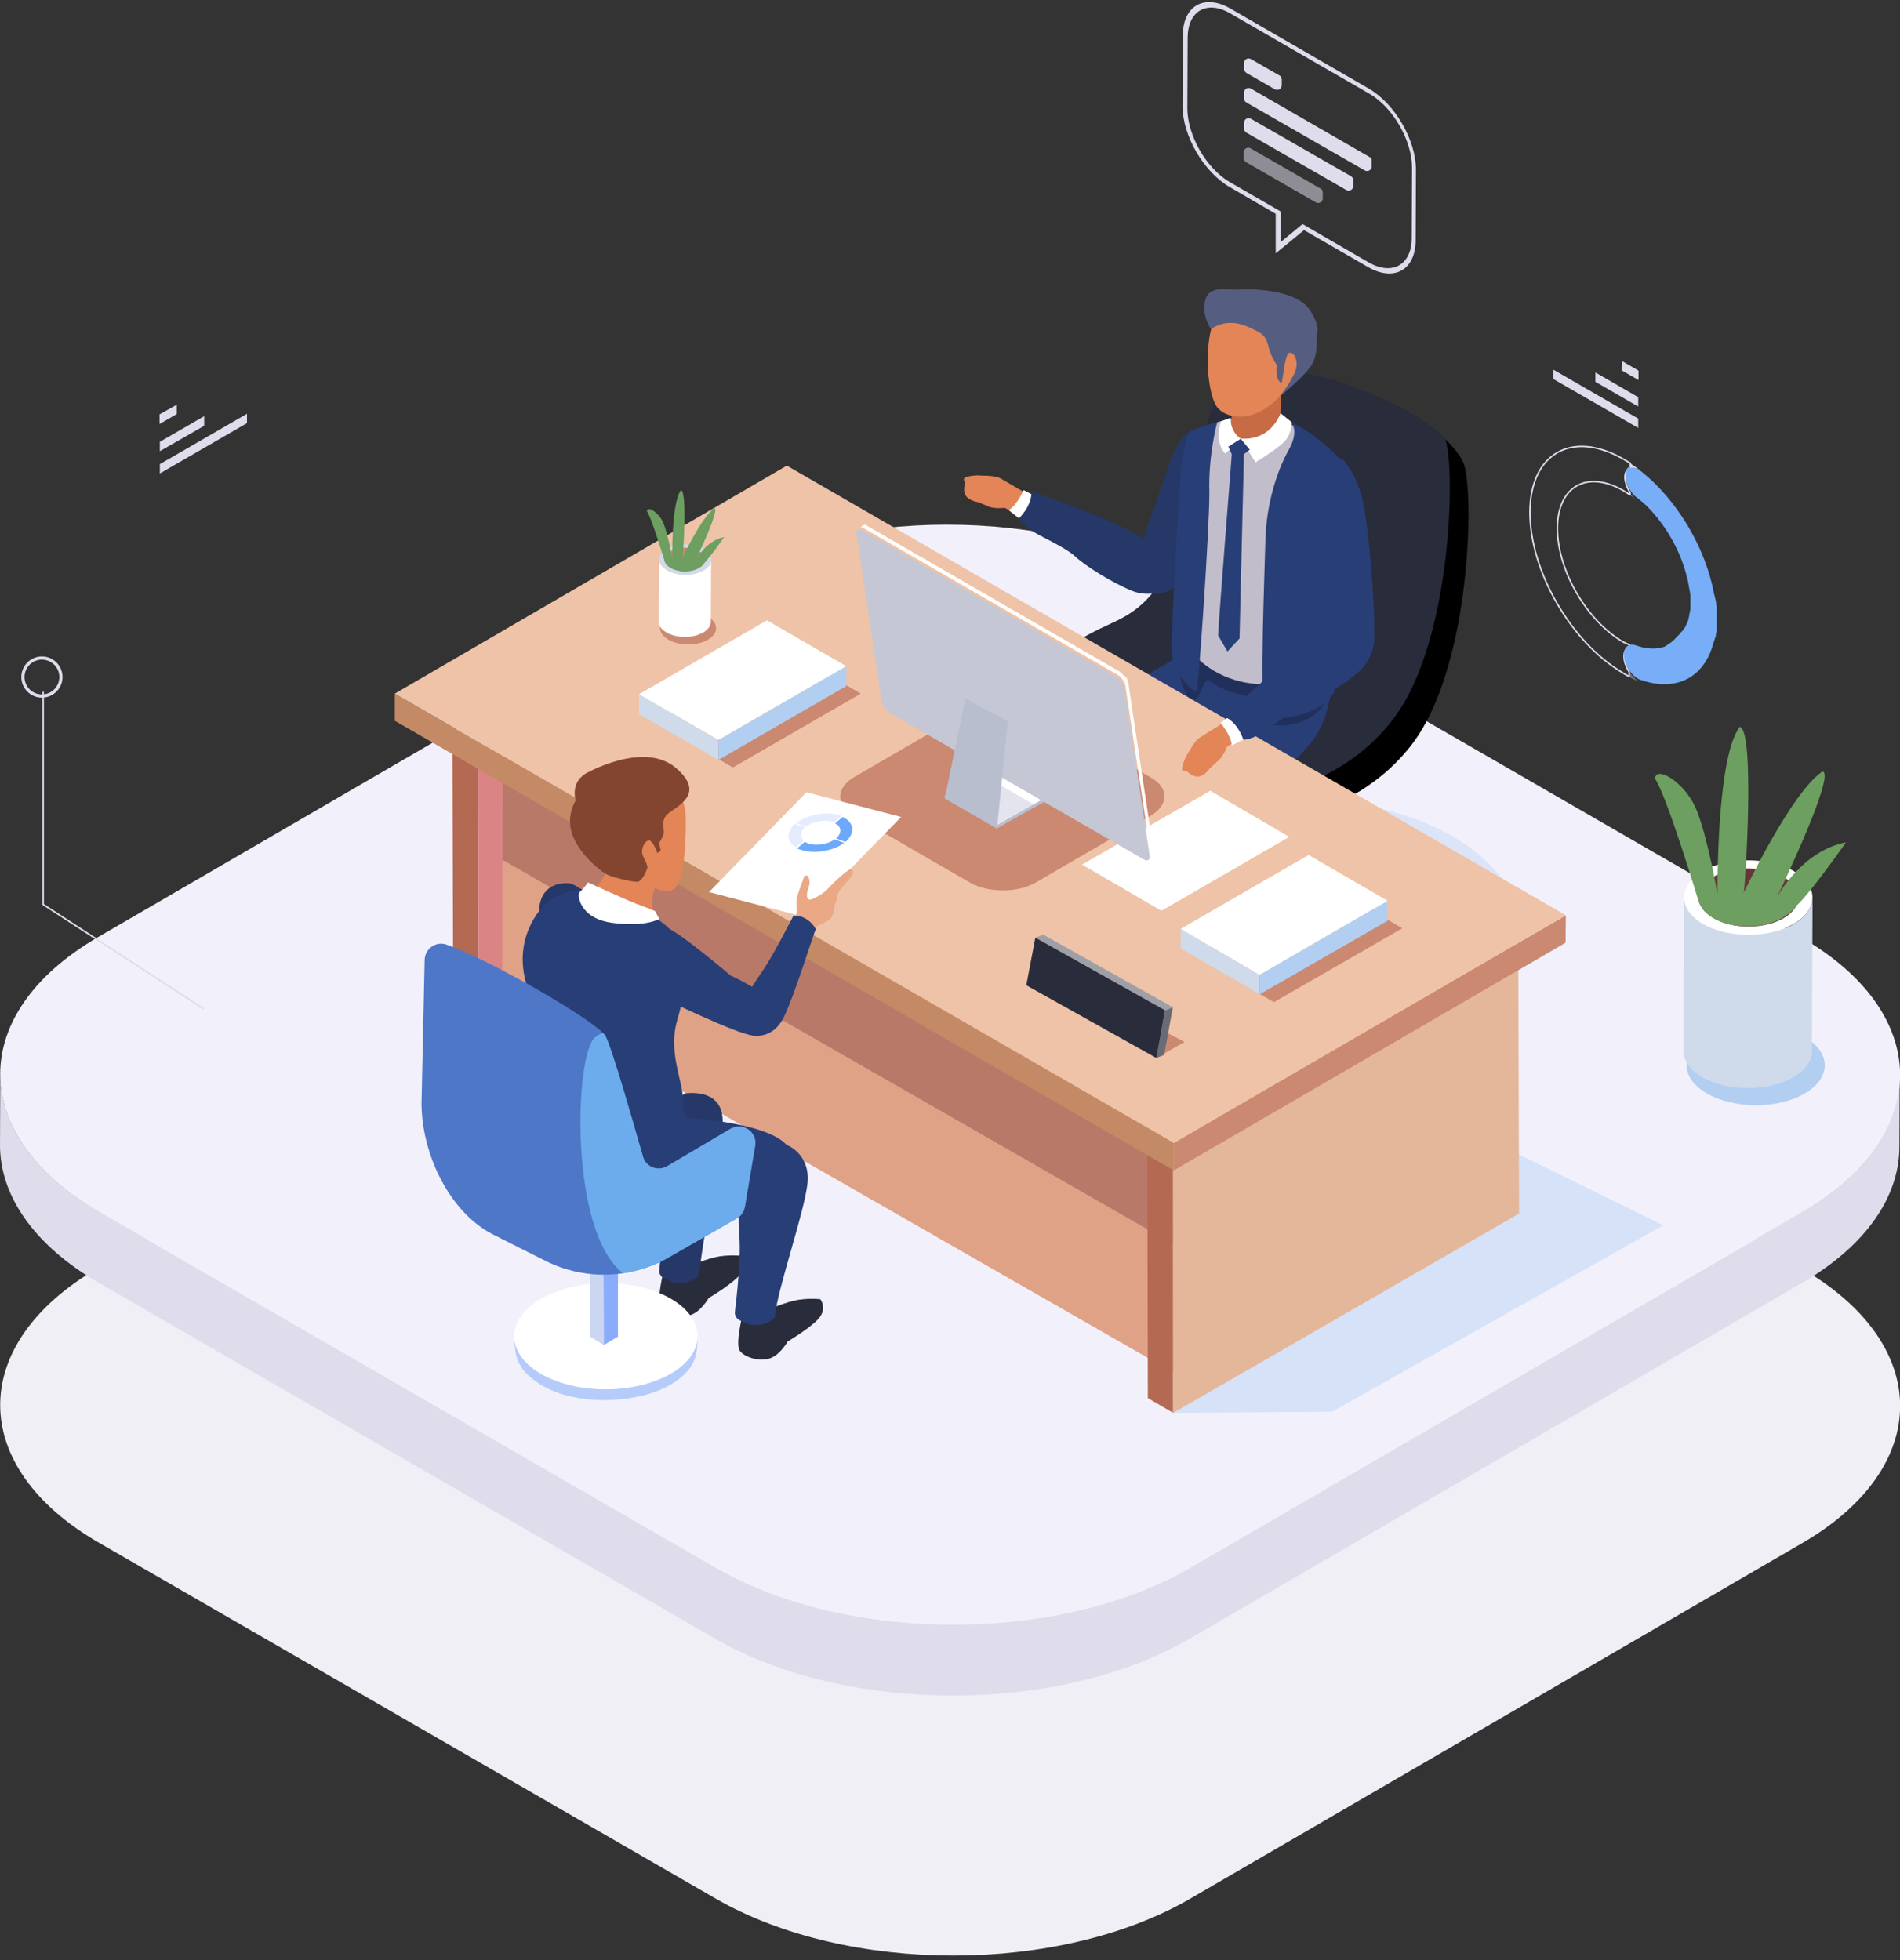
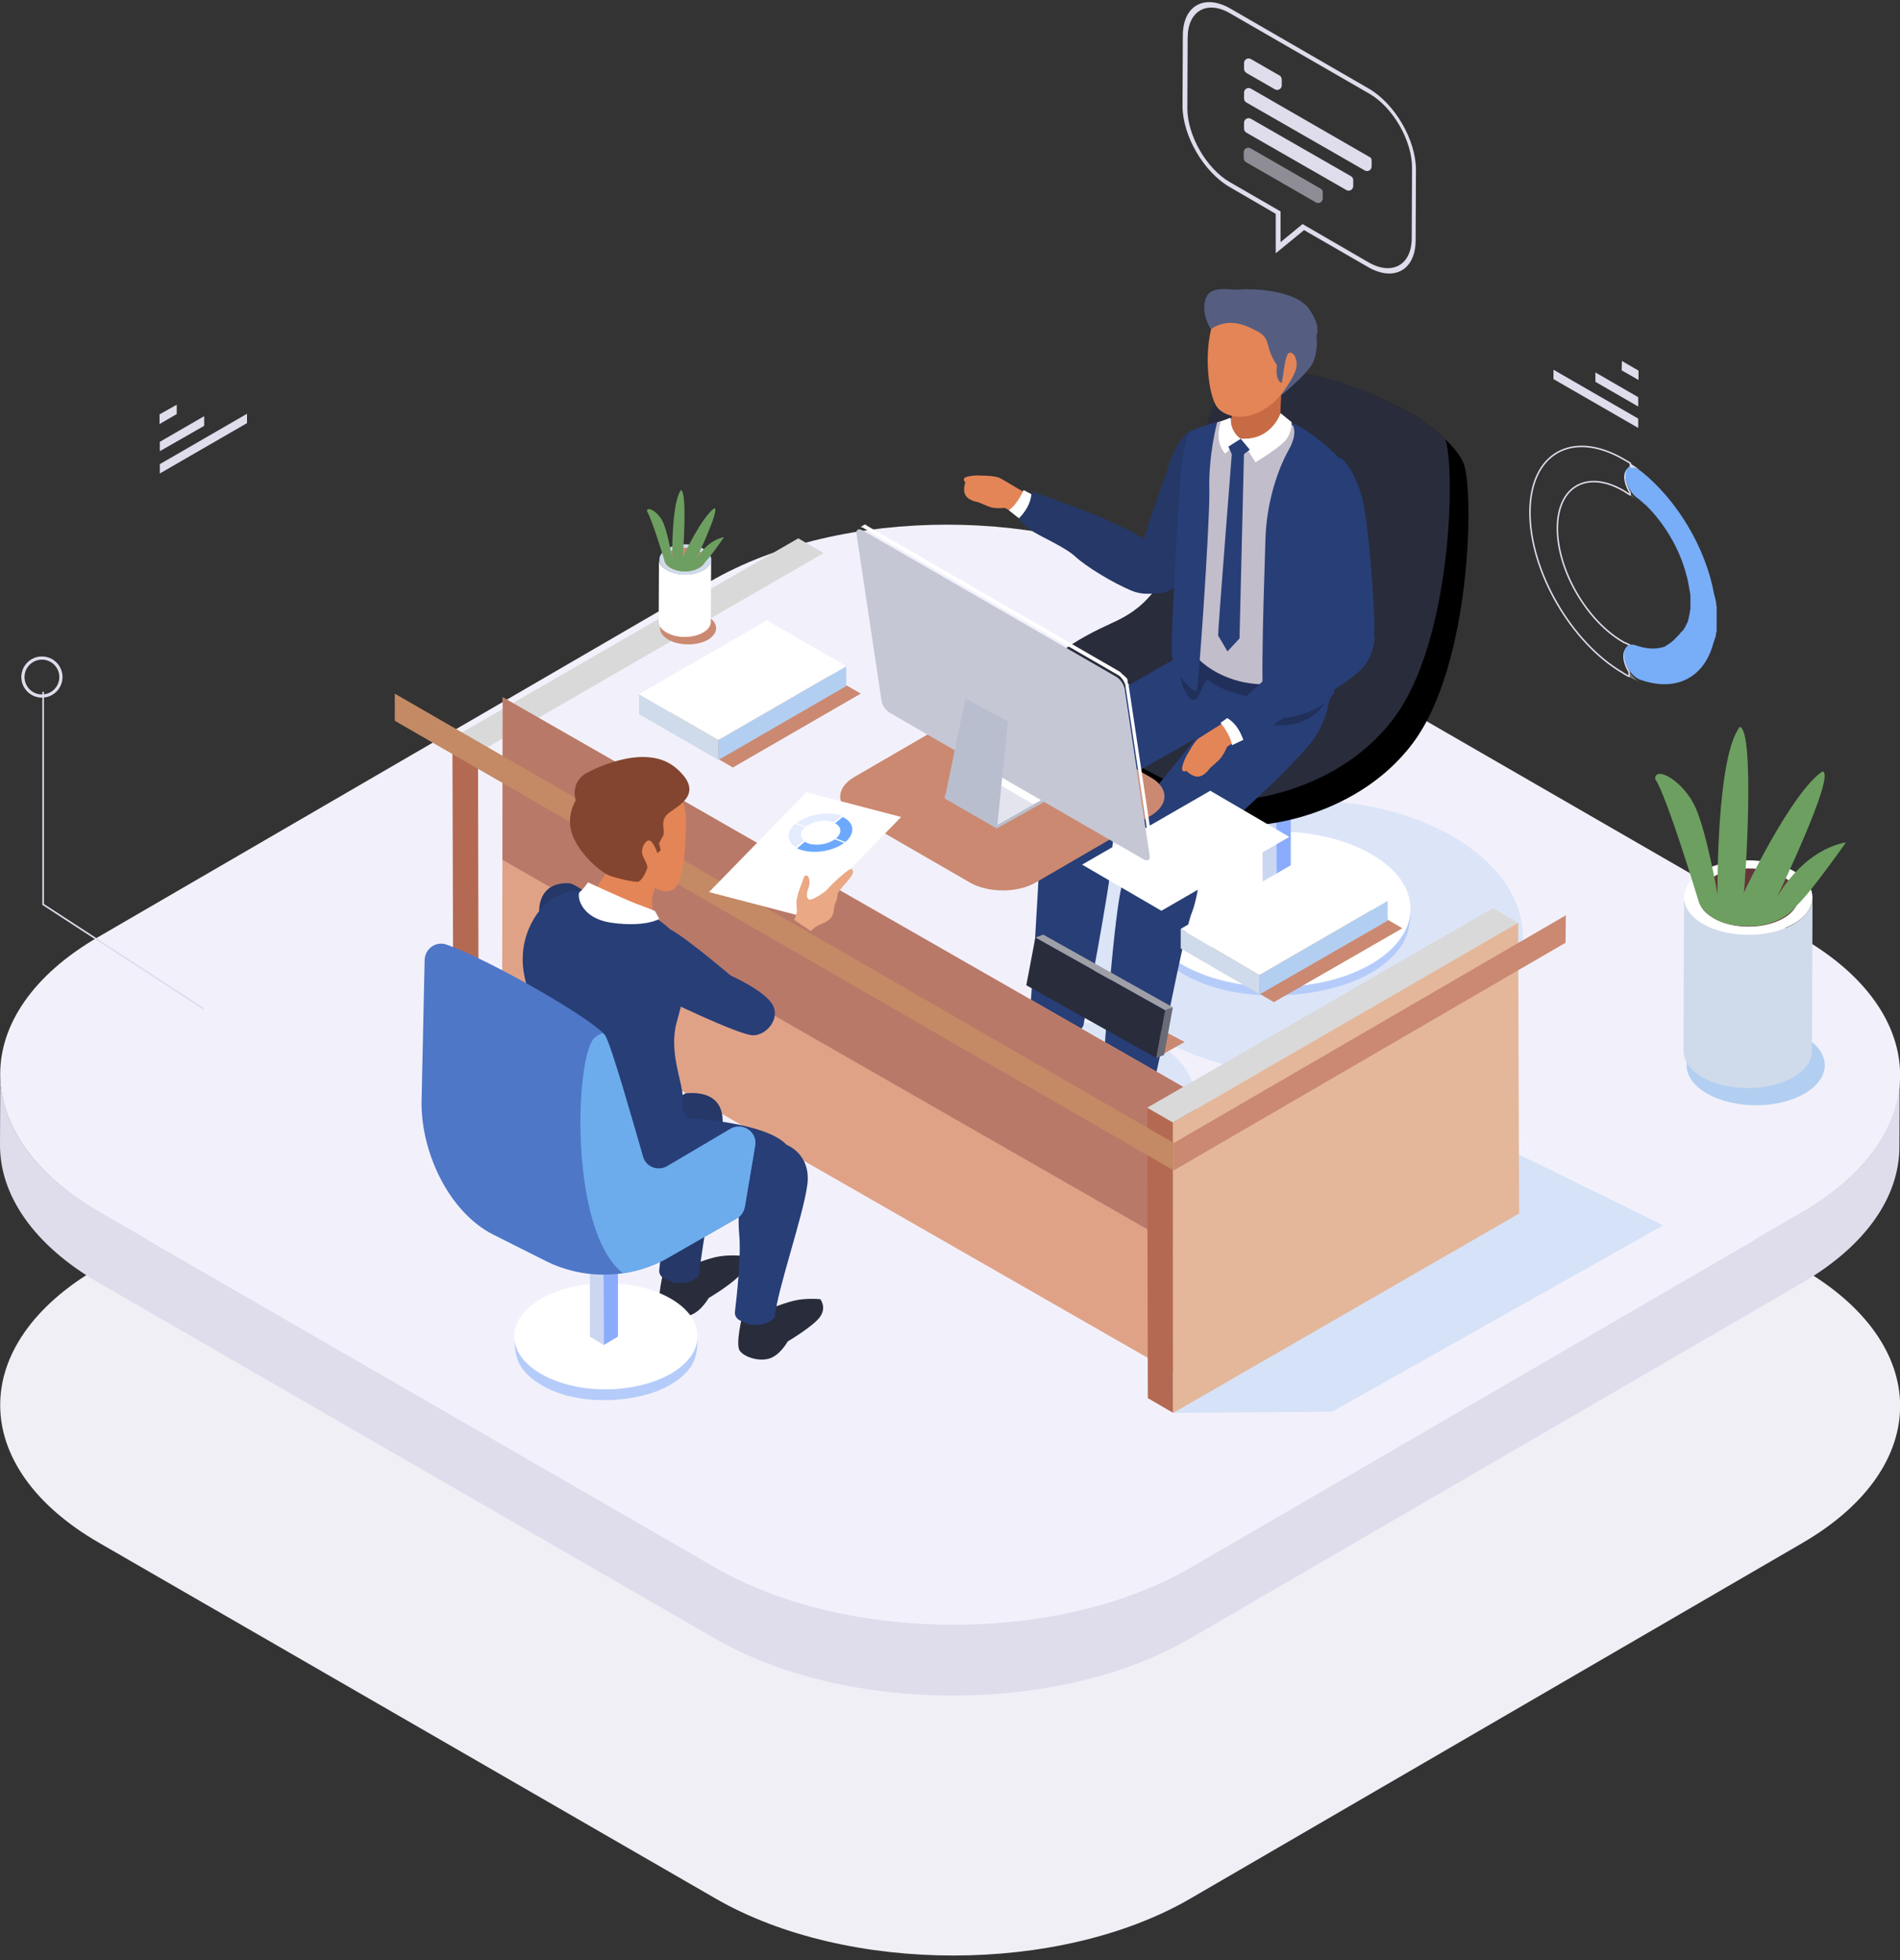
<svg xmlns="http://www.w3.org/2000/svg" version="1.1" id="Слой_1" x="0px" y="0px" viewBox="0 0 630 650" style="enable-background:new 0 0 630 650;" xml:space="preserve">
  <rect x="0" y="0" width="630" height="650" fill="#333333" stroke="none" />
  <style type="text/css">
	.st0{fill:#F0EFF6;}
	.st1{fill:#DFDDEC;}
	.st2{fill:#F2F1FB;}
	.st3{opacity:0.43;fill:#B2CFF2;enable-background:new    ;}
	.st4{fill:none;stroke:#DFDDEC;stroke-width:0.529;stroke-miterlimit:10;}
	.st5{fill:none;stroke:#DFDDEC;stroke-width:1.057;stroke-miterlimit:10;}
	.st6{opacity:0.35;fill:#B2CFF2;enable-background:new    ;}
	.st7{enable-background:new    ;}
	.st8{fill:#B5CCFA;}
	.st9{fill:#FFFFFF;}
	.st10{fill:#CBD7F1;}
	.st11{fill:#8BACFC;}
	.st12{fill:#6FA3D9;}
	.st13{fill:#292C3B;}
	.st14{fill:#253867;}
	.st15{fill:#283E77;}
	.st16{fill:#21305B;}
	.st17{fill:#C2BDCB;}
	.st18{fill:#C76B44;}
	.st19{fill:#E48557;}
	.st20{fill:#B46A52;}
	.st21{fill:#D9D9D9;}
	.st22{fill:#DB8486;}
	.st23{fill:#E0A287;}
	.st24{fill:#B97969;}
	.st25{fill:#E4B79B;}
	.st26{fill:#CB8971;}
	.st27{fill:#C38A65;}
	.st28{fill:#EFC3A7;}
	.st29{fill:#555E81;}
	.st30{fill:#CFDBEA;}
	.st31{fill:#B2CFF2;}
	.st32{fill:#B9BECF;}
	.st33{fill:#C5C7D4;}
	.st34{opacity:0.2;fill:#787CAE;enable-background:new    ;}
	.st35{fill:#696B76;}
	.st36{fill:#9FA0A7;}
	.st37{fill:#6D9F60;}
	.st38{fill:#643639;}
	.st39{fill:#E4ECFE;}
	.st40{fill:#6CA9FC;}
	.st41{fill:#4F77C8;}
	.st42{fill:#6CACEC;}
	.st43{fill:#EAA884;}
	.st44{fill:#83452F;}
	.st45{opacity:0.53;}
	.st46{fill:#747777;}
	.st47{fill:#6D6F6F;}
	.st48{fill:none;stroke:#DFDDEC;stroke-width:0.5;stroke-linecap:round;stroke-linejoin:round;stroke-miterlimit:10;}
	.st49{fill:#78ADF8;}
</style>
  <g>
    <g>
      <g>
        <path class="st0" d="M597.2,420.5c43.6,25.1,43.8,65.9,0.5,91.1l-203.1,118c-43.3,25.1-113.6,25.1-157.2,0l-204.5-118     c-43.6-25.1-43.8-65.9-0.5-91.1l203.1-118c43.3-25.1,113.6-25.1,157.2,0L597.2,420.5z" />
      </g>
      <g>
        <path class="st1" d="M597.7,401.8l-203.1,118c-43.3,25.1-113.6,25.1-157.2,0l-204.5-118C10.9,389.2,0,372.6,0.1,356L0,379.5     c-0.1,16.6,10.9,33.2,32.8,45.9l204.4,118c43.6,25.1,114,25.1,157.2,0l203.1-118c21.5-12.5,32.3-28.8,32.3-45.2l0.1-23.5     C629.9,373,619.1,389.4,597.7,401.8z" />
        <g>
          <path class="st2" d="M597.2,310.8c43.6,25.1,43.8,65.9,0.5,91.1l-203.1,118c-43.3,25.1-113.6,25.1-157.2,0l-204.5-118      c-43.6-25.1-43.8-65.9-0.5-91.1l203.1-118c43.3-25.1,113.6-25.1,157.2,0L597.2,310.8z" />
        </g>
      </g>
      <polygon class="st3" points="389,468.5 441.7,468.1 551.5,406.3 490.6,376.4   " />
    </g>
    <g>
      <polyline class="st4" points="14.3,229.4 14.3,299.9 67.5,334.5   " />
      <circle class="st5" cx="13.9" cy="224.5" r="6.3" />
    </g>
    <g>
      <g>
        <path class="st6" d="M396.4,364.5c0,14-17.9,25.5-40,25.5c-22.1,0-40-11.4-40-25.5c0-14,17.9-25.5,40-25.5     C378.4,339.1,396.4,350.5,396.4,364.5z" />
        <ellipse class="st6" cx="433.3" cy="310.9" rx="71.7" ry="45.5" />
        <g>
          <g>
            <g>
              <g class="st7">
                <path class="st8" d="M378.9,300.4c0.9,9.4,9.6,15.8,17.6,19.2c8.7,3.7,18.2,5.3,27.6,5.2c9.6-0.1,19.4-2,28.1-6.2         c7.6-3.7,15.6-10.5,15.6-19.6c0,6.7-0.4,12.2-5.3,17.4c-6.2,6.7-15.5,10.3-24.3,12.1c-17.1,3.5-40.5,1.8-53.5-11.4         c-5.3-5.3-5.9-10.9-5.9-18C378.8,299.5,378.9,299.9,378.9,300.4z" />
                <g>
                  <path class="st9" d="M392,283.3c-17.4,10.1-17.6,26.4-0.3,36.4c17.3,10.1,45.5,10.1,62.9,0c17.4-10.1,17.5-26.4,0.2-36.4          C437.5,273.2,409.4,273.2,392,283.3z" />
                </g>
              </g>
            </g>
            <g>
              <g class="st7">
                <g>
                  <polygon class="st10" points="418.6,269.7 418.7,306.7 423.3,309.5 423.2,272.4         " />
                </g>
                <g>
                  <polygon class="st11" points="423.2,272.4 423.3,309.5 428,306.7 428,269.7         " />
                </g>
                <g>
                  <polygon class="st12" points="416.4,262.9 423.2,266.9 430.1,262.9 423.3,259         " />
                </g>
              </g>
            </g>
          </g>
          <path d="M467.5,136.8c0,0,14,8.3,17.7,16.6c3.7,8.3,2.8,67.1-16.8,93.1c-19.5,26-55.8,29.8-64.1,26      c-8.3-3.7-56.7-27.9-60.4-39.9c-3.7-12.1,14.9-21.3,25.1-26c10.2-4.6,16.7-11.2,22.3-27.9s8.3-45.5,14.9-50.2      C412.6,123.8,428.4,116.4,467.5,136.8z" />
          <path class="st13" d="M398,264.3c-6.8-3-40.2-19.6-54.3-32.3c-3-11.8,15.1-20.9,25.2-25.5c10.2-4.6,16.7-11.2,22.3-27.9      s8.3-45.5,14.9-50.2c6.5-4.6,22.3-12.1,61.4,8.3c0,0,6.4,3.8,11.7,8.8c3.5,9.7,2.2,67.1-17,92.6      C442.7,264.3,406.4,268,398,264.3z" />
        </g>
        <g>
          <path class="st14" d="M394.5,143.2c0,0-4.1,1.5-7.2,11.8c-3.1,10.3-11.9,29-8.8,37.3c3.1,8.3,12.4,3.6,15-2.6s12.9-35,10.8-39.2      C402.2,146.1,398.6,141.7,394.5,143.2z" />
          <path class="st13" d="M369.2,354.9c0,0-0.8,3.1-2.6,6.5c-1.8,3.5-8.4,8.2-11.2,10.6c-2.8,2.4-6.2,6.8-5.9,8.9      c0.3,2.1,7.1,2.6,12.3,1.5c5.3-1.1,9.9-7.1,11.4-6.9c1.5,0.1,7.3-1,8.5-3c1.2-2-0.8-9.9-0.8-9.9l-0.1-5.7L369.2,354.9z" />
          <path class="st13" d="M343.3,338.4c0,0-0.8,3.1-2.6,6.5c-1.8,3.5-8.4,8.2-11.2,10.6s-6.2,6.8-5.9,8.9c0.3,2.1,7.1,2.6,12.3,1.5      s9.9-7.1,11.4-6.9c1.5,0.1,7.3-1,8.5-3c1.2-2-0.8-9.9-0.8-9.9l-0.1-5.7L343.3,338.4z" />
          <path class="st15" d="M441.4,224.5c0,0,0.7,11-5.5,20.1c-6.2,9-31.8,31.8-34.5,33.8c-2.8,2.1-3.4,17.2-6.2,24.2      c-2.8,6.9-11,51.7-12.4,55.3c0,0-1.4,3.4-11,1.4c-5.5-0.7-6.2-2.8-6.2-2.8s3.4-50.4,6.2-62.1c2.8-11.8,3.4-24.9,8.3-29.7      c4.8-4.8,28.3-35.2,28.3-35.2l5.5-9L441.4,224.5z" />
          <path class="st15" d="M398.6,213.4c0,0-37.3,20.7-42.4,25.4c-5.2,4.6-8.8,10.8-9.8,16.5c-0.4,2.2-4.1,82.3-5.7,85.9      c-0.5,3.1,9.3,5.2,13.9,3.6c2.6-1.5,4.6-4.6,4.6-4.6s9.3-48.1,9.3-54.9c0-6.7,4.1-26.9,4.1-26.9l43-24.4l3.1-10.8L398.6,213.4z" />
          <path class="st16" d="M440,231.6c0,0-3.6,10.3-18.7,8.8c-5.2-1-5.2-1-5.2-1l-1-8.3c0,0-8.8-1-14.5-5.7c-2.1,1-2.6,6.2-4.6,6.7      c-2.1,0.5-5.7-6.7-4.6-11.9c1-5.2,3.6-3.1,3.6-3.1S437.4,227.5,440,231.6z" />
          <g>
            <path class="st17" d="M424.2,137.8c0,0,17.7,12.7,19.5,16.9c1.7,4.2,2.2,15.9-1.5,23.8c-3.6,7.8-2.3,36.6-3.6,42.2       c-1.3,5.6-16.4,7.4-25.8,5.6c-9.4-1.8-20.7-8.6-20.4-19.5c0.3-10.9,0.1-31.3-0.5-36.2c-0.6-4.9,0.1-17.3,2.3-25.6       c0.5-1.7,6.4-3.6,6.4-3.6S406.7,137.1,424.2,137.8z" />
            <path class="st18" d="M408.8,135.4c0,0,0.1,0.3,0,0.6c-0.2,1.3-0.9,4.6-0.9,6c-0.1,1.3,1.4,3.6,5,3.5c3.6-0.1,9.6-1.5,11.7-5.9       c-0.2-0.8,0.1-8.7,0.6-12.7L408.8,135.4z" />
            <path class="st9" d="M424.6,137c0,0-2.8,8.8-12.6,8.5c-0.2,0-0.4,0-0.6,0l4.9,7.8c0,0,7.4-4.5,9.8-7.1c2.3-2.6,2.2-6.2,2.2-6.2       L424.6,137z" />
            <path class="st9" d="M411.4,145.5l-5.1,4.9c0,0-3.8-3.2-1.5-10.6l3.2-1.3C408.1,138.5,407.6,142.8,411.4,145.5z" />
            <g>
              <g>
                <path class="st19" d="M401.2,110.9c1.9-10.1,9.9-15.8,18.9-13.7c0,0,9.8,0.9,14.2,9.6c4.4,8.6-2.1,15.8-6.1,20.4         c-1.7,1.9-3,3.4-3.9,4.2c-0.3,0.3-0.6,0.7-0.9,1c-0.1,0.1-0.1,0.1-0.1,0.1l0,0c-2.8,2.8-6,4.4-8.3,5.1         c-4,1.2-8.6,0.5-11.1-2.2C401.3,132.8,399.3,121,401.2,110.9z" />
              </g>
            </g>
            <path class="st15" d="M428.2,140.2c0,0,2.7,2.6-0.9,9s-7.3,17.2-7.7,29.4c-0.3,12.1-1.9,50.1-0.3,58.4c3.2,2.8,18.5,0.3,23-7.3       c1.9-11.2,0.9-44.9,3.2-52c2.2-7.1,1.6-19.8,0.3-23.2C444.3,150.7,431.9,141.1,428.2,140.2z" />
            <path class="st15" d="M403.6,140c0,0-3,10.8-2.6,23.4c0,12.6-3.6,64.6-4.2,65.7c-0.6,1-8.1-5.5-8.3-13.2       c-0.2-7.7,2.6-54.7,3-59.3c0.4-4.6,1.9-12.6,3-13.4C395.5,142.3,402.3,140.2,403.6,140z" />
            <polygon class="st15" points="407.3,148.1 409.5,152.9 414.4,149.1 411.4,145.5      " />
            <path class="st15" d="M408.5,149.8c0,0-4.6,58.3-4.6,60.9l3.1,5.3l4-4.3l1.5-62.3L408.5,149.8z" />
          </g>
        </g>
      </g>
      <g>
        <g>
          <g class="st7">
            <g>
              <polygon class="st20" points="158.7,345.8 150.3,340.9 150,244.7 158.5,249.6       " />
            </g>
            <g>
              <polygon class="st21" points="158.5,249.6 150,244.7 264.7,178.5 273.1,183.4       " />
            </g>
            <g>
-               <polygon class="st22" points="273.1,183.4 273.4,279.7 158.7,345.8 158.5,249.6       " />
-             </g>
+               </g>
          </g>
        </g>
        <g>
          <polygon class="st23" points="166.7,231.2 166.5,327.6 396.2,459.2 396.5,362.8     " />
        </g>
        <polygon class="st24" points="166.6,285.1 396.3,416.7 396.5,362.8 166.7,231.2    " />
        <g>
          <g>
            <g class="st7">
              <g>
                <polygon class="st20" points="389,468.5 380.6,463.6 380.4,367.3 388.9,372.2        " />
              </g>
              <g>
                <polygon class="st21" points="388.9,372.2 380.4,367.3 495,301.1 503.4,306        " />
              </g>
              <g>
                <polygon class="st25" points="503.4,306 503.7,402.4 389,468.5 388.9,372.2        " />
              </g>
            </g>
          </g>
          <g>
            <g class="st7">
              <g>
                <polygon class="st26" points="519.2,303.5 519.1,312.6 389.2,388.1 389.2,379        " />
              </g>
              <g>
                <polygon class="st27" points="389.2,379 389.2,388.1 130.9,239 130.9,230        " />
              </g>
              <g>
-                 <polygon class="st28" points="519.2,303.5 389.2,379 130.9,230 260.9,154.4        " />
-               </g>
+                 </g>
            </g>
          </g>
        </g>
      </g>
      <g>
        <g>
          <g>
            <path class="st15" d="M445,152.1c0,0,3.4,2.8,6.2,11.4c2.8,8.6,4.5,38.6,4.5,43.1c0,4.5,0,9.6-3.8,12.1       c-3.8,2.4-8.3,2.1-10.7-2.4c-2.4-4.5-4.1-30-5.9-38c-1.7-7.9-4.5-15.8-1-21.1C437.8,152.1,442.2,151.5,445,152.1z" />
          </g>
        </g>
        <g>
          <path class="st19" d="M405.8,239.5c0,0-1.7,1.2-2.6,1.7c-0.9,0.5-4.1,2.6-5.7,3.6c-1.5,1-3.3,4.6-3.8,5.3s-2.1,4.3-1.7,5.2      c0.3,0.9,1.4,0.3,1.4,0.3s1.9,2.1,4,1.9c2.1-0.2,3.8-2.8,3.8-2.8s1.4-1.2,2.9-2.6c1.5-1.4,2.8-4.5,2.8-4.5l2.1-1.4      C408.9,246.4,410.5,244.8,405.8,239.5z" />
          <path class="st9" d="M412.3,245.3c0,0-2.2-6.1-4.7-7.7l-2.9,2.1c0,0,3.3,3.8,3.8,7.4L412.3,245.3z" />
          <path class="st15" d="M412.3,245.3c0,0,2.1,0,5.2-1.7c3.1-1.7,9.9-7.5,14.4-9.2c4.5-1.7,13.4-7.2,18.7-11.7      c5.2-4.5,5.2-11.7,5.2-11.7c-1.7-2.8-6.5-5.2-12.1-3.1c-5.5,2.1-12.4,7.2-18.7,12.4c-6.2,5.2-16.8,15.4-16.8,15.4l-1.8,2.2      C406.4,237.8,410.1,239.2,412.3,245.3z" />
        </g>
      </g>
      <path class="st29" d="M401.5,109.1c0,0-3.3-4.7-1.8-9.8c1.5-5.1,8-2.9,11.6-3.3c3.6-0.3,17.8,0,22.6,6.2c4.4,6.2,2.6,9.1,2.6,9.1    s0.7,4.7-1.1,8.8c-1.8,4-11.1,11.4-11.1,11.4s5.3-6.7,5.6-10c0.3-3.3-1.5-5.1-2.6-4.4c-1.1,0.7-1.8,6.9-1.8,6.9l-0.5,3    c-2.4-0.9-1.6-5.9-1.6-5.9s-1.8-2.6-2.6-5.4c-0.7-2.9-1.1-4.4-4-5.9C413.9,108.4,408.1,104.8,401.5,109.1z" />
      <g>
        <path class="st19" d="M340.2,163.5c0,0-1.9-1-2.7-1.5c-0.9-0.5-4.1-2.5-5.8-3.4c-1.6-0.9-5.6-0.9-6.5-0.9     c-0.9-0.2-4.8,0.1-5.4,0.8c-0.6,0.7,0.3,1.4,0.3,1.4s-1,2.7,0.1,4.4c1.1,1.8,4.1,2.2,4.1,2.2s1.7,0.7,3.6,1.5     c1.9,0.8,5.3,0.4,5.3,0.4l2.2,1.2C335.4,169.4,337.5,170,340.2,163.5z" />
        <path class="st9" d="M337.9,171.9c0,0,4.5-4.6,4.7-7.7l-3.2-1.7c0,0-1.9,4.6-4.9,6.7L337.9,171.9z" />
        <path class="st14" d="M337.9,171.9c0,0,0.9,1.8,3.9,3.9c2.9,2,11.2,5.5,14.7,8.7c3.5,3.3,12.5,8.8,18.8,11.4s12.8-0.7,12.8-0.7     c1.7-2.8,1.7-8.2-2.7-12.2c-4.3-4-12.1-7.8-19.5-11.1c-7.4-3.2-21.3-8.1-21.3-8.1L342,163C342,163.2,342.4,167.2,337.9,171.9z" />
      </g>
      <g>
        <polygon class="st26" points="396.3,317.1 422.4,332.3 465,307.8 438.7,292.5    " />
        <g>
          <polygon class="st30" points="391.5,308 391.5,314.5 417.7,329.7 417.6,323.3     " />
        </g>
        <g>
          <polygon class="st31" points="417.6,323.3 417.7,329.7 460.1,305.3 460.1,298.7     " />
        </g>
        <g>
          <polygon class="st9" points="391.5,308 417.6,323.3 460.1,298.7 433.9,283.5     " />
        </g>
      </g>
      <g>
        <polygon class="st26" points="216.7,239.2 243,254.5 285.4,230 259.2,214.7    " />
        <g>
          <polygon class="st30" points="211.9,230.2 211.9,236.8 238.2,252 238.2,245.4     " />
        </g>
        <g>
          <polygon class="st31" points="238.2,245.4 238.2,252 280.6,227.5 280.6,220.9     " />
        </g>
        <g>
          <polygon class="st9" points="211.9,230.2 238.2,245.4 280.6,220.9 254.3,205.7     " />
        </g>
      </g>
      <g>
        <polygon class="st9" points="358.8,286.7 385.1,302 427.5,277.5 401.3,262.2    " />
      </g>
      <path class="st26" d="M381.6,257.8c6,3.4,6,9,0.1,12.6l-38.4,22.3c-5.9,3.4-15.6,3.4-21.6,0l-38.6-22.3c-6-3.4-6-9-0.1-12.6    l38.4-22.3c5.9-3.4,15.7-3.4,21.6,0L381.6,257.8z" />
      <g>
        <g>
          <g class="st7">
            <path class="st32" d="M347.4,263.6L347.4,263.6c-0.1,0.2-0.1,0.3-0.2,0.3l0,0c-0.1,0.1-0.2,0.2-0.3,0.3       c-0.1,0.1-0.2,0.1-0.2,0.2c-0.1,0.1-0.2,0.1-0.3,0.2l-15.9,8.9l-17.2-9.9v1.2l17.2,9.9l15.9-8.9c0,0,0.1,0,0.1-0.1       c0.1,0,0.1-0.1,0.2-0.1c0.1-0.1,0.2-0.1,0.2-0.2l0,0c0.1-0.1,0.2-0.2,0.2-0.2l0,0l0,0l0.1-0.1c0-0.1,0.1-0.1,0.1-0.2l0,0l0,0       v-0.1c0-0.1,0-0.1,0-0.2l0,0L347.4,263.6C347.5,263.3,347.5,263.4,347.4,263.6z" />
            <g>
              <path class="st9" d="M346.6,262c1.2,0.7,1.2,1.9-0.1,2.6l-15.9,8.9l-17.2-9.9l13.4-10.2c1.2-0.8,3.2-0.8,4.5-0.1L346.6,262z" />
            </g>
          </g>
        </g>
        <g>
          <g class="st7">
            <g>
              <path class="st33" d="M370.1,224.4c1.4,0.8,2.6,2.6,2.8,4l8.3,55.3c0.3,1.5-0.7,2-2.1,1.2l-84-48.5c-1.4-0.8-2.6-2.6-2.8-4        l-8.3-55.3c-0.3-1.5,0.7-2,2.1-1.2L370.1,224.4z" />
            </g>
            <path class="st9" d="M382.6,283.3L382.6,283.3c0-0.1,0-0.1,0-0.2v-0.1V283v-0.1l-8.3-55.3l0,0v-0.1v-0.1v-0.1v-0.1v-0.1l0,0       l0,0V227v-0.1c0,0,0-0.1-0.1-0.1c0,0,0-0.1-0.1-0.1c0,0,0-0.1-0.1-0.1l0,0l0,0v-0.1c0,0,0-0.1-0.1-0.1v-0.1v-0.1v-0.1v-0.1       c0,0,0,0,0-0.1l0,0l0,0l0,0c0,0,0,0,0-0.1c0,0,0,0,0-0.1c0,0,0,0,0-0.1c0,0,0,0,0-0.1c0,0,0,0,0-0.1c0,0,0-0.1-0.1-0.1       c0,0,0-0.1-0.1-0.1c0,0,0,0,0-0.1l0,0c0,0,0,0,0-0.1c-0.1-0.1-0.2-0.3-0.3-0.3l-0.1-0.1l0,0l0,0l0,0c0,0,0-0.1-0.1-0.1       c0,0,0,0-0.1-0.1c0,0,0,0-0.1-0.1c0,0,0,0-0.1-0.1c0,0,0,0-0.1-0.1c0,0,0,0-0.1-0.1c0,0,0,0-0.1-0.1c0,0,0,0-0.1,0l0,0l0,0       c0,0,0,0-0.1-0.1c0,0-0.1,0-0.1-0.1c0,0-0.1,0-0.1-0.1l-0.1-0.1l-0.1-0.1l-0.1-0.1l0,0l0,0l-0.1-0.1l-0.1-0.1l-0.1-0.1       l-0.1-0.1c0,0-0.1,0-0.1-0.1l-84-48.5l0,0c0,0-0.1,0-0.1-0.1c0,0-0.1,0-0.1-0.1c0,0-0.1,0-0.1-0.1h-0.1h-0.1l0,0l0,0h-0.1h-0.1       h-0.1h-0.1H287l0,0l0,0h-0.1h-0.1h-0.1l0,0l0,0h-0.1c-0.1,0-0.2,0.1-0.2,0.1l-1.4,0.9c0.1-0.1,0.2-0.1,0.3-0.2l0,0       c0.1,0,0.3,0,0.3,0l0,0c0.2,0,0.3,0.1,0.4,0.1l0,0c0.2,0.1,0.3,0.2,0.5,0.3l84,48.5c0.2,0.1,0.3,0.2,0.5,0.3l0,0       c0.2,0.1,0.3,0.3,0.5,0.4l0,0c0.2,0.2,0.3,0.3,0.4,0.5l0,0c0.2,0.2,0.3,0.3,0.4,0.5l0,0c0.1,0.2,0.3,0.3,0.3,0.5l0,0       c0.1,0.2,0.2,0.3,0.3,0.6l0,0c0.1,0.2,0.2,0.3,0.2,0.6l0,0c0.1,0.2,0.1,0.3,0.1,0.5l8.3,55.3c0,0.2,0,0.3,0,0.4l0,0       c0,0.2,0,0.3-0.1,0.3l0,0c0,0.1-0.1,0.2-0.1,0.3c-0.1,0.1-0.2,0.3-0.3,0.3l0,0l0,0l1.4-0.9c0.1-0.1,0.2-0.2,0.3-0.3l0,0       c0-0.1,0-0.1,0.1-0.2l0,0l0,0v-0.1v-0.1C382.6,283.5,382.6,283.4,382.6,283.3L382.6,283.3L382.6,283.3z" />
          </g>
        </g>
        <polygon class="st34" points="323.6,255.7 313.4,263.4 330.6,273.3 342.7,266.7    " />
        <g>
          <polygon class="st32" points="334.2,239.2 330.6,274.7 313.3,264.6 320.1,231.6     " />
        </g>
      </g>
      <g>
        <polygon class="st26" points="383.4,350.8 392.8,345.5 379.4,338.5    " />
        <g>
          <g class="st7">
            <g>
              <polygon class="st35" points="386.3,335 388.9,334 386,349.8 383.4,350.8       " />
            </g>
            <g>
              <polygon class="st36" points="343.3,310.9 345.9,309.9 388.9,334 386.3,335       " />
            </g>
            <g>
              <polygon class="st13" points="386.3,335 383.4,350.8 340.3,326.7 343.3,310.9       " />
            </g>
          </g>
        </g>
      </g>
      <g>
        <g>
          <path class="st26" d="M234.7,204.4c3.6,2.2,3.7,5.5,0.1,7.7c-3.6,2.1-9.6,2.1-13.2,0c-3.6-2.1-3.7-5.5,0-7.7      C225.2,202.2,231.1,202.2,234.7,204.4z" />
        </g>
        <g>
          <g>
            <g class="st7">
              <g>
                <path class="st9" d="M235.8,185.5l-0.1,20.7c0,1.3-0.9,2.6-2.5,3.5c-3.4,2-8.9,2-12.2,0c-1.7-0.9-2.6-2.3-2.6-3.6l0.1-20.7         c0,1.3,0.9,2.6,2.6,3.6c3.4,2,8.9,2,12.2,0C235,188.1,235.8,186.8,235.8,185.5z" />
              </g>
              <g>
                <path class="st30" d="M233.3,182c3.4,2,3.4,5.2,0.1,7.1c-3.4,2-8.9,2-12.2,0c-3.4-2-3.4-5.2,0-7.1         C224.4,180,229.8,180,233.3,182z" />
              </g>
              <g>
                <path class="st26" d="M231.9,182.8c2.7,1.5,2.7,4,0,5.5c-2.6,1.5-6.9,1.5-9.6,0c-2.7-1.5-2.7-4,0-5.5         C225,181.2,229.2,181.2,231.9,182.8z" />
              </g>
            </g>
          </g>
          <path class="st37" d="M220.4,186.1c0,0-4.4-14.5-5.9-16.6c0-1.9,4,0.3,5.5,4s2.9,11.6,2.9,11.6s-0.3-18.5,2.9-22.6      c2.1,0.5,0.8,20.8,0.5,22.4c0,0,6.4-13.6,10.6-16.4c1.9,0.3-6.1,17-6.1,17s3.4-6.3,9.3-7.4c0,0-4.7,6.8-6.6,8.6      c0,0-2.2,3.4-7.9,2.7C225.7,189.3,221.7,189.1,220.4,186.1z" />
        </g>
      </g>
      <g>
        <g>
          <path class="st31" d="M598.3,343.8c9,5.2,9,13.6,0.1,18.8c-8.9,5.2-23.3,5.2-32.4,0c-9-5.2-9-13.5-0.1-18.7      C574.9,338.7,589.3,338.7,598.3,343.8z" />
        </g>
        <g>
          <g>
            <g class="st7">
              <g>
                <path class="st30" d="M601,297.7l-0.2,50.8c0,3.1-2.1,6.3-6.2,8.7c-8.3,4.8-21.8,4.8-30.1,0c-4.2-2.4-6.3-5.6-6.3-8.8         l0.2-50.8c0,3.2,2.1,6.4,6.3,8.8c8.3,4.8,21.9,4.8,30.1,0C598.9,303.9,601,300.8,601,297.7z" />
              </g>
              <g>
                <path class="st9" d="M594.7,288.8c8.3,4.8,8.4,12.7,0.1,17.5c-8.3,4.8-21.8,4.8-30.1,0c-8.3-4.8-8.3-12.7-0.1-17.5         C572.9,284.1,586.4,284.1,594.7,288.8z" />
              </g>
              <g>
                <path class="st38" d="M591.4,290.8c6.5,3.8,6.5,9.8,0.1,13.6c-6.5,3.8-17,3.8-23.4,0c-6.5-3.8-6.5-9.8-0.1-13.6         C574.4,287,584.9,287,591.4,290.8z" />
              </g>
            </g>
          </g>
          <path class="st37" d="M563.3,299.1c0,0-10.7-35.5-14.5-40.8c0-4.7,9.7,0.9,13.5,9.7c3.8,8.8,7.2,28.6,7.2,28.6      S569,251,576.9,241c5,1.3,1.9,51.2,1.3,55c0,0,15.7-33.3,26.1-40.2c4.7,0.6-15.1,41.7-15.1,41.7s8.2-15.4,22.9-18.2      c0,0-11.6,16.6-16.4,21c0,0-5.3,8.2-19.5,6.6C576.2,307,566.4,306.3,563.3,299.1z" />
        </g>
      </g>
    </g>
    <g>
      <g>
        <path class="st13" d="M246.3,435.6c0,0-2.6,10.2-1,12.3c1.5,2.1,6.2,3.6,9.7,2.6c3.6-1,6.2-5.7,6.2-5.7s8.8-5.2,10.8-8.3     c2.1-3.1,0-5.7,0-5.7s-4.6-0.5-8.8,0.5c-4.1,1-10.2,3.6-10.2,3.6L246.3,435.6z" />
        <path class="st13" d="M220.1,421.2c0,0-2.6,10.2-1,12.3c1.5,2.1,6.2,3.6,9.7,2.6c3.5-1,6.2-5.7,6.2-5.7s8.8-5.2,10.8-8.3     c2.1-3.1,0-5.7,0-5.7s-4.6-0.5-8.8,0.5c-4.1,1-10.2,3.6-10.2,3.6L220.1,421.2z" />
        <g>
          <g>
            <g>
              <polygon class="st9" points="298.8,270.9 266.5,304 235.1,295.8 267.4,262.7       " />
            </g>
            <g>
              <g class="st7">
                <g>
                  <path class="st39" d="M264.1,272.9l3.1,1.2c2.3-1.8,6.4-2.5,9.1-1.5c0.1,0,0.1,0.1,0.2,0.1l2.6-2.2c-0.1,0-0.1-0.1-0.2-0.1          C274.4,268.9,267.9,270,264.1,272.9z" />
                </g>
                <g>
                  <path class="st39" d="M263.6,273.2c-3,2.7-2.8,5.9,0.3,7.7l2.7-2.2c-1.4-1.1-1.4-2.8,0.3-4.4L263.6,273.2z" />
                </g>
                <g>
                  <path class="st40" d="M264.3,281.3c0.3,0.2,0.7,0.3,1,0.4c4.4,1.6,10.8,0.6,14.6-2.2l-3.1-1.2c-2.3,1.7-6.3,2.3-9,1.3          c-0.3-0.2-0.7-0.3-0.9-0.5L264.3,281.3z" />
                </g>
              </g>
              <g>
                <path class="st40" d="M276.9,273c2.2,1.1,2.3,3.3,0.3,5l3.1,1.2c3.4-2.9,3-6.5-0.9-8.3L276.9,273z" />
              </g>
            </g>
          </g>
          <g>
            <g>
              <path class="st14" d="M239,376.8c-1.3,10.2-6.4,36.8-7.2,46c0,0-2.2,3.4-8.4,2.5l-3-1.3c-1.2-0.5-2-1.7-1.8-3        c0.6-5.2,2.1-18.1,1.4-25.7c-0.9-9.7,1.7-15.7,1.7-15.7c-0.2-3.2-0.6-14.2,5.7-17.1C227.4,362.7,242.9,359.8,239,376.8" />
            </g>
            <path class="st15" d="M226.1,367.3l1.7,3.4c0,0,26,1.3,33,8.9c0,0,8.2,3,6.9,13.2c-1.3,10.2-9.9,34.6-10.8,43.9       c0,0-2.2,3.4-8.4,2.5l-3-1.3c-1.2-0.5-2-1.7-1.8-3c0.6-5.2,2.1-18.1,1.4-25.7c-0.9-9.7,1.7-15.7,1.7-15.7s-11.4,2.2-23.7,7.2       c-12.2,5.1-22.8-0.9-27.5-3.4c-4.6-2.5-6.4-4.2-6.4-4.2s-5.9,0-11.4-4.6s-6.4-16.9-0.4-24.1       C183.4,357.2,226.1,367.3,226.1,367.3z" />
          </g>
          <g>
            <path class="st19" d="M216.8,303c0,0-0.8,0-0.5-5.6c1.3-5.5,2.4-6.9,2.4-6.9s-8.9-6-15.9-4.4c0,0-4.4,8.9-9.3,12.7       C193.4,299,197.4,309.4,216.8,303z" />
            <g>
              <path class="st14" d="M207.6,306.2c0,0-15.6-13-18.7-13.3c-3.8-0.3-8.5,0.9-9.8,6.4s1.5,9.6,4.5,11.1        c2.8,1.5,27.9,13.6,32.4,13.6s7.3-3.8,4.5-8.5C217.4,310.7,207.6,306.2,207.6,306.2z" />
              <path class="st15" d="M202.9,297.5c0,0,16.5,5.5,21.2,13.1c4.6,7.6,3.8,16.1,0.4,27.9c-3.4,11.9,3.4,22.4,1.7,28.7        c-1.7,6.4-13.5,12.2-30.9,9.3c-17.3-2.9-18.6-9.7-19.9-13.5s3.4-21.9-0.9-36.8s4.2-25,7.6-27.5        C185.5,296.3,192.3,292.9,202.9,297.5z" />
              <path class="st9" d="M218.6,304.7c0,0-4.5,2.8-15.6,1.3c-11.1-1.5-11.7-9.6-10.8-10.2c0.9-0.6,2.8-3.2,2.8-3.2        s11.7,5.4,15.8,7c4.1,1.5,6.4,2.5,6.4,2.5L218.6,304.7z" />
            </g>
          </g>
          <g>
            <g>
              <g>
                <g>
                  <g class="st7">
                    <path class="st8" d="M170.7,444c0.6,6.4,6.6,10.8,12.1,13.1c5.9,2.6,12.4,3.6,18.8,3.5c6.5-0.1,13.3-1.4,19.1-4.2           c5.2-2.5,10.6-7.1,10.6-13.4c0,4.6-0.3,8.3-3.6,11.9c-4.2,4.6-10.6,7.1-16.6,8.3c-11.7,2.4-27.5,1.2-36.5-7.7           c-3.5-3.6-4-7.4-4-12.2C170.6,443.4,170.6,443.8,170.7,444z" />
                    <g>
                      <path class="st9" d="M179.5,430.6c-11.9,6.9-12,18-0.2,24.9c11.8,6.9,31.1,6.9,43,0s12-18,0.1-24.9            C210.6,423.8,191.4,423.8,179.5,430.6z" />
                    </g>
                  </g>
                </g>
                <g>
                  <g class="st7">
                    <g>
                      <polygon class="st10" points="195.6,416.7 195.6,443.2 200.2,446 200.1,419.5           " />
                    </g>
                    <g>
                      <polygon class="st11" points="200.1,419.5 200.2,446 204.9,443.2 204.9,416.7           " />
                    </g>
                    <g>
                      <polygon class="st12" points="195.6,416.7 200.1,419.5 204.9,416.7 200.2,414.1           " />
                    </g>
                  </g>
                </g>
              </g>
              <path class="st41" d="M140.8,318.2c0.2-3.7,3.8-6.2,7.2-5c15.1,5.3,50.5,25.9,52.8,30.4c2.2,4.2,9,28.1,12.4,39.9        c0.9,3.4,4.9,5,8,3.2l21-12.4c4-2.3,9,1,8.2,5.6l-3.4,20.2c-0.3,1.6-1.2,3-2.7,3.9l-22.5,12.9c-12.6,7.2-27.9,7.7-40.9,1.2        l-17.3-8.7c-15.1-7.6-24.4-28.2-23.8-45.1L140.8,318.2z" />
            </g>
            <path class="st42" d="M200.8,343.6c2.2,4.2,9,28.1,12.4,39.9c0.9,3.4,4.9,5,8,3.2l21-12.4c4-2.3,9,1,8.2,5.6l-3.4,20.2       c-0.1,0.4-0.3,0.9-0.4,1.4c-0.3,0.4-0.5,0.9-0.8,1.3c-0.4,0.5-0.9,0.9-1.5,1.2l-22.5,12.9c-4.7,2.8-9.9,4.5-15.2,5.3       c-18.2-14.1-15.9-73.2-9.3-78.2c0.9-0.8,1.8-1.2,2.6-1.5C200.4,343,200.6,343.3,200.8,343.6z" />
          </g>
          <g>
            <path class="st15" d="M242.3,323.5c0,0-18.1-15.4-21.3-15.8c-3.8-0.3-6.9,5.5-8.2,10.9s1.5,9.6,4.5,11.1       c2.8,1.5,27.9,13.6,32.4,13.6c4.5,0,9.2-5.6,6.4-10.3C253.2,328.3,242.3,323.5,242.3,323.5z" />
            <path class="st43" d="M263.3,305c0,0,0.8-1.5,0.9-2.7c0.2-1.1-0.5-2.5,0.2-5.1c0.6-2.5,1.7-4.7,2.2-6.5       c1.3-1.5,2.4,1.3,1.5,3.6c-0.9,2.4-0.6,3.8,0.3,4c0.9,0.2,4.9-2.2,6-3.5c1.1-1.3,7.5-7.5,8.1-6.6c0.6,0.8,0.6,1.5-1.5,4       c-2.2,2.4-3,3.5-3.2,4.1c-0.2,0.6,0,1.3-0.8,3.2c-0.8,1.9-0.2,3.2-1.5,4.9c-1.5,1.7-4.1,2.1-5.4,3.2c-1.3,1.1-1.3,1.1-1.3,1.1       L263.3,305z" />
-             <path class="st15" d="M249.7,343.4c0,0,6.6,1.3,10.2-6.1c3.6-7.4,9.7-27.3,10.6-29.2c0,0-2.2-4.6-7.4-4.5       c0,0-5.9,11.6-9.3,16.9C250.4,325.8,238.3,341.3,249.7,343.4z" />
          </g>
        </g>
      </g>
      <g>
        <g>
          <path class="st19" d="M227.4,271.5c0,10-8.1,18.1-18.1,18.1c-10,0-18.1-8.1-18.1-18.1c0-10,8.1-18.1,18.1-18.1      C219.2,253.4,227.4,261.5,227.4,271.5z" />
          <path class="st19" d="M227.4,272.7c0,0,0.3,18.2-3.7,21.8c-4,3.7-10-3.4-19.7-5.7c-9.7-2.5,7.8-21.3,7.8-21.3L227.4,272.7z" />
        </g>
        <path class="st44" d="M194,256.6c0,0,19.4-11.2,30.2-1.9c10.8,9.3-1.5,13.2-3.4,15.8c-1.9,2.7,0,4.9-1,6.8     c-1,1.9-1.3,2.3-1.3,2.3l0.6,2.3l-1.1,1c0,0-1.5-4.4-2.9-4.2c-1.4,0.1-2.6,2.9-2.1,4.6c0.5,1.6,1.9,3.4,1.6,4.6     c-0.3,1.1-1.8,4.4-3.2,4.5c-1.4,0.1-7.8-1.3-10.1-2.4c-2.2-1.1-8.9-6.5-11.4-12.9s1-11.7,1-11.7S189,259.9,194,256.6z" />
      </g>
    </g>
    <g>
      <g>
        <path class="st1" d="M453.9,29.4c8.6,5,15.6,17,15.6,26.9l-0.1,23.3c0,9.9-7.1,13.9-15.7,9l-21.3-12.3l-9.4,7.7V70.9L407.7,62     c-8.6-5-15.6-17-15.6-26.9l0.1-23.3c0-9.9,7.1-13.9,15.7-9L453.9,29.4z M468.1,78.9l0.1-23.3c0-9-6.3-20-14.1-24.5L408,4.5     c-7.8-4.6-14.2-0.9-14.2,8.1l-0.1,23.3c0,9,6.3,20,14.1,24.5l16.8,9.7v10.2l7.3-6l21.9,12.7C461.7,91.5,468.1,87.8,468.1,78.9" />
      </g>
      <g>
        <g>
          <path class="st1" d="M425,26.3v2c0,1.2-1.3,1.9-2.3,1.3l-9.4-5.4c-0.4-0.3-0.8-0.8-0.8-1.3v-2c0-1.2,1.3-1.9,2.3-1.3l9.4,5.4      C424.7,25.2,424.9,25.7,425,26.3z" />
        </g>
        <g>
          <path class="st1" d="M454.8,53.2v2c0,1.2-1.3,1.9-2.3,1.3l-39.2-22.5c-0.5-0.3-0.8-0.8-0.8-1.3v-2c0-1.2,1.3-1.9,2.3-1.3L454,52      C454.6,52.2,454.8,52.7,454.8,53.2z" />
        </g>
        <g class="st45">
          <path class="st1" d="M438.6,63.8v2c0,1.2-1.3,1.9-2.3,1.3l-23.1-13.3c-0.5-0.3-0.8-0.8-0.8-1.3v-2c0-1.2,1.3-1.9,2.3-1.3      l23.1,13.3C438.4,62.8,438.6,63.2,438.6,63.8z" />
        </g>
        <g>
          <path class="st1" d="M448.7,59.7v2c0,1.2-1.3,1.9-2.3,1.3l-33.1-19c-0.5-0.3-0.8-0.8-0.8-1.3v-2c0-1.2,1.3-1.9,2.3-1.3l33.1,19      C448.4,58.7,448.7,59.1,448.7,59.7z" />
        </g>
      </g>
    </g>
    <g>
      <g>
        <g>
          <polygon class="st1" points="515.1,122.6 515.1,125.7 543.2,141.9 543.2,138.8     " />
        </g>
        <g>
          <polygon class="st1" points="529,123.5 529,126.6 543.2,134.8 543.2,131.7     " />
        </g>
        <g>
          <polygon class="st1" points="537.8,119.7 537.7,122.8 543.3,126 543.3,122.9     " />
        </g>
      </g>
      <g>
        <g>
          <path class="st46" d="M540.4,223c0.8,1.1,1.7,2.2,2.8,2.8c0.2,0.1,0.4,0.3,0.6,0.3c-1.1-0.4-2.2-0.9-3.4-1.5V223z" />
        </g>
        <g>
          <path class="st47" d="M539.8,163.8c0.1,0,0.1,0.1,0.2,0.1c-0.5-0.3-1.1-0.8-1.7-1l0.3,0.3c0.3,0.2,0.7,0.4,1,0.7L539.8,163.8z" />
        </g>
        <g class="st7">
          <g>
            <path class="st46" d="M538.9,213.3c0.3,0.2,0.5,0.3,0.8,0.4h0.1C539.4,213.5,539.2,213.4,538.9,213.3z" />
          </g>
          <g>
            <path class="st46" d="M542.2,214.7c-0.7-0.2-1.3-0.2-1.8,0V214C541,214.3,541.6,214.5,542.2,214.7z" />
          </g>
          <g>
            <path class="st46" d="M542.5,165.7c0.4,0.3,0.8,0.7,1.2,1c-1.2-1-2.4-2-3.7-2.8c0.2,0.1,0.3,0.2,0.4,0.3v-0.7       C541.1,164.3,541.7,165.1,542.5,165.7z" />
          </g>
          <g>
            <path class="st48" d="M538.4,152.3c0.7,0.4,1.5,0.9,2.2,1.3v1.5c-1,0.3-1.8,1.4-1.8,3.1c0,1.6,0.7,3.5,1.7,5.2v0.7       c-0.7-0.5-1.4-0.9-2.2-1.4c-12.1-7-21.9-1.4-21.9,12.5c0,13.9,9.7,30.6,21.7,37.6c0.3,0.2,0.4,0.3,0.7,0.3       c0.3,0.2,0.5,0.3,0.8,0.4c0.3,0.1,0.4,0.3,0.7,0.3v0.7c-1.1,0.3-1.8,1.5-1.8,3.1c0,1.7,0.7,3.6,1.7,5.2v1.5       c-0.2-0.1-0.4-0.2-0.6-0.3c-0.5-0.3-1-0.5-1.5-0.9c-17-9.9-30.9-33.7-30.8-53.4C507.4,150.3,521.3,142.4,538.4,152.3z" />
          </g>
          <path class="st49" d="M543.3,155.7c0.2,0.1,0.4,0.3,0.6,0.4c0.1,0.1,0.2,0.1,0.3,0.2c11.9,9.5,21.3,25.3,24.1,40.4      c0,0.2,0.1,0.3,0.1,0.4c0,0.2,0.1,0.3,0.1,0.4c0,0.2,0.1,0.3,0.1,0.4c0,0.2,0.1,0.3,0.1,0.4c0,0.2,0.1,0.3,0.1,0.4      c0,0.3,0.1,0.3,0.1,0.5c0,0.2,0.1,0.3,0.1,0.5c0,0.3,0.1,0.6,0.1,0.9c0,0.2,0,0.3,0.1,0.4c0,0.3,0,0.3,0,0.4c0,0.3,0,0.3,0,0.4      c0,0.3,0,0.3,0,0.4c0,0.3,0,0.3,0,0.4c0,0.3,0,0.3,0,0.4c0,0.3,0,0.3,0,0.4s0,0.1,0,0.2s0,0.2,0,0.3c0,0.1,0,0.2,0,0.2      c0,0.1,0,0.2,0,0.3c0,0.3,0,0.3,0,0.5c0,0.3,0,0.3,0,0.5c0,0.2,0,0.3,0,0.4c0,0.2,0,0.3,0,0.4c0,0.3,0,0.3,0,0.4      c0,0.1,0,0.2,0,0.2c0,0.1,0,0.2,0,0.3c0,0.1,0,0.1,0,0.2s0,0.2,0,0.3c0,0.3,0,0.3,0,0.4c0,0.3,0,0.3,0,0.4c0,0.3,0,0.3,0,0.4      c0,0.3,0,0.3,0,0.4c0,0.2,0,0.3-0.1,0.4c0,0.2,0,0.3-0.1,0.4c0,0.3-0.1,0.6-0.1,0.9c0,0.2,0,0.3-0.1,0.3c0,0.2-0.1,0.3-0.1,0.3      c0,0.2-0.1,0.3-0.1,0.3c0,0.2-0.1,0.3-0.1,0.3c0,0.2-0.1,0.3-0.1,0.3c0,0.2-0.1,0.3-0.1,0.3c0,0.2-0.1,0.3-0.1,0.3      c0,0.2-0.1,0.3-0.1,0.3c-3,11.4-12.4,16.3-24.2,12.1c-0.1,0-0.2-0.1-0.3-0.1c-0.2-0.1-0.4-0.2-0.6-0.3c-1-0.6-2-1.5-2.8-2.8      c-1-1.5-1.8-3.4-1.7-5.2c0-1.6,0.7-2.8,1.8-3.1c0.5-0.2,1.1-0.2,1.8,0c0.1,0,0.2,0.1,0.3,0.1c3.4,1.2,6.6,1.4,9.3,0.5      c0.1,0,0.3-0.1,0.3-0.1c0.2-0.1,0.3-0.1,0.3-0.2c0.2-0.1,0.3-0.1,0.3-0.2c0.1-0.1,0.3-0.1,0.3-0.2c0.1-0.1,0.3-0.1,0.3-0.2      c0.2-0.1,0.3-0.1,0.3-0.2c0.2-0.1,0.3-0.2,0.3-0.2c0.2-0.1,0.3-0.2,0.3-0.2c0.2-0.1,0.3-0.2,0.3-0.3c0.2-0.1,0.2-0.2,0.3-0.2      c0.2-0.1,0.3-0.2,0.3-0.3c0.2-0.1,0.3-0.2,0.3-0.3c0.2-0.2,0.3-0.2,0.3-0.3c0.2-0.2,0.2-0.2,0.3-0.3c0.2-0.2,0.2-0.3,0.3-0.3      c0.2-0.2,0.2-0.3,0.3-0.3l0.1-0.1c0.1-0.1,0.1-0.1,0.2-0.2l0.1-0.1c0.1-0.1,0.1-0.2,0.2-0.3c0.1-0.2,0.2-0.3,0.3-0.3      c0.1-0.2,0.2-0.3,0.3-0.3c0.1-0.2,0.2-0.3,0.3-0.3c0.1-0.2,0.2-0.3,0.2-0.3c0.1-0.2,0.2-0.3,0.2-0.3c0.1-0.2,0.2-0.3,0.2-0.3      c0.1-0.2,0.2-0.3,0.2-0.4c0.1-0.2,0.2-0.3,0.2-0.4c0.1-0.2,0.1-0.3,0.2-0.4c0.1-0.2,0.1-0.3,0.2-0.4c0.1-0.2,0.1-0.3,0.2-0.4      c0.1-0.2,0.1-0.3,0.1-0.4c0.1-0.2,0.1-0.3,0.1-0.4c0.1-0.2,0.1-0.3,0.1-0.4c0.1-0.3,0.1-0.3,0.1-0.5c0.1-0.3,0.1-0.3,0.1-0.5      c0-0.2,0.1-0.3,0.1-0.5c0-0.2,0.1-0.3,0.1-0.5c0-0.2,0-0.3,0.1-0.5c0-0.3,0-0.3,0.1-0.5c0-0.3,0-0.3,0-0.5c0-0.3,0-0.4,0-0.5      c0-0.3,0-0.4,0-0.6c0-0.3,0-0.4,0-0.6c0-0.2,0-0.3,0-0.5c0-0.3,0-0.4,0-0.6c0-0.3,0-0.4,0-0.6c0-0.3,0-0.4,0-0.6      c0-0.3,0-0.4-0.1-0.6c0-0.3,0-0.4-0.1-0.6c0-0.2,0-0.3-0.1-0.6c0-0.2-0.1-0.4-0.1-0.6c0-0.3-0.1-0.4-0.1-0.6      c0-0.3-0.1-0.4-0.1-0.6c-0.1-0.3-0.1-0.4-0.1-0.6c-0.1-0.6-0.3-1.2-0.4-1.8c-0.1-0.2-0.1-0.4-0.2-0.6c-0.1-0.4-0.2-0.9-0.3-1.2      c-2.3-8.2-7.2-16.4-13.3-22.3c-0.2-0.2-0.3-0.3-0.4-0.3c-0.3-0.2-0.3-0.3-0.4-0.4c-0.1-0.1-0.1-0.1-0.2-0.2      c-0.1-0.1-0.2-0.2-0.3-0.2c-0.1-0.1-0.2-0.2-0.3-0.3c-0.4-0.3-0.9-0.7-1.3-1c-0.8-0.6-1.5-1.4-2-2.2c-1.1-1.6-1.8-3.4-1.7-5.2      c0-1.7,0.7-2.8,1.8-3.1C541.3,155,542.3,155.1,543.3,155.7z" />
          <g>
            <path class="st1" d="M544,156.1c-0.2-0.2-0.4-0.3-0.6-0.4c-1-0.6-2.1-0.8-2.8-0.5v-1.5C541.7,154.4,542.9,155.2,544,156.1z" />
          </g>
        </g>
      </g>
    </g>
    <g>
      <g>
        <polygon class="st1" points="81.9,137.2 81.9,140.3 53,157 53,153.9    " />
      </g>
      <g>
        <polygon class="st1" points="67.7,138 67.7,141.2 53,149.6 53,146.5    " />
      </g>
      <g>
        <polygon class="st1" points="58.6,134.2 58.6,137.3 52.9,140.6 52.9,137.4    " />
      </g>
    </g>
  </g>
</svg>